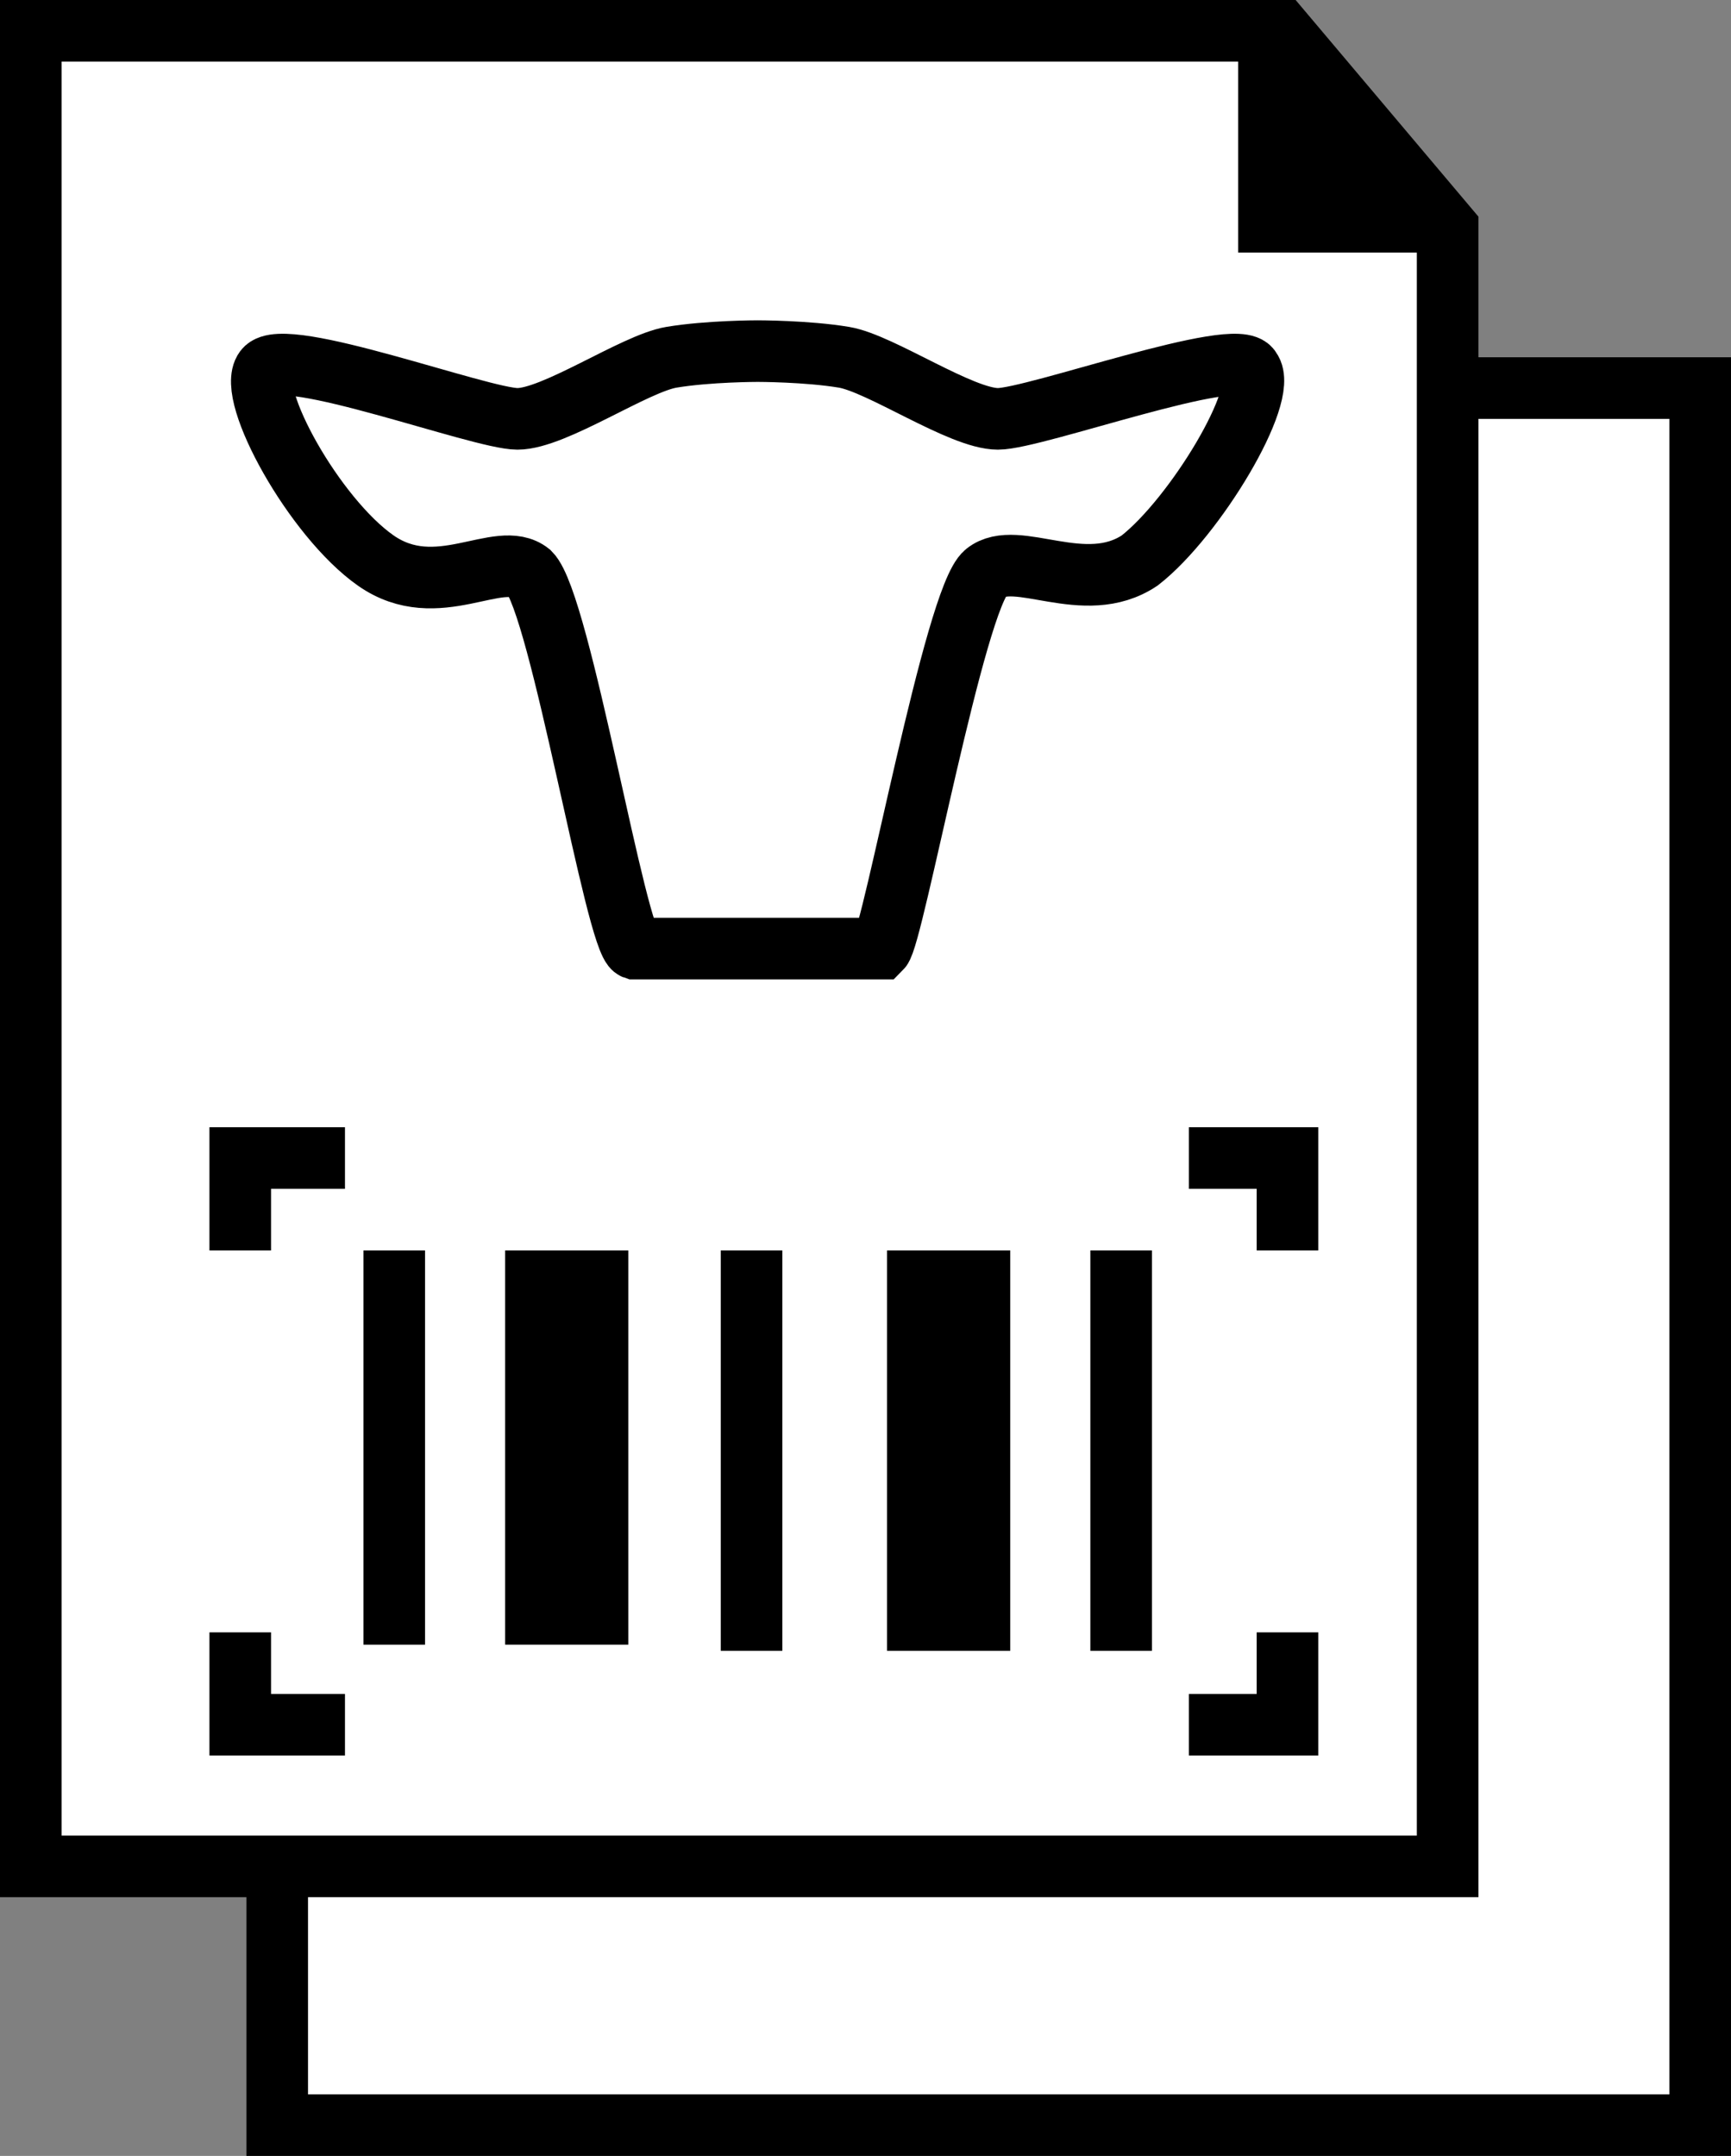
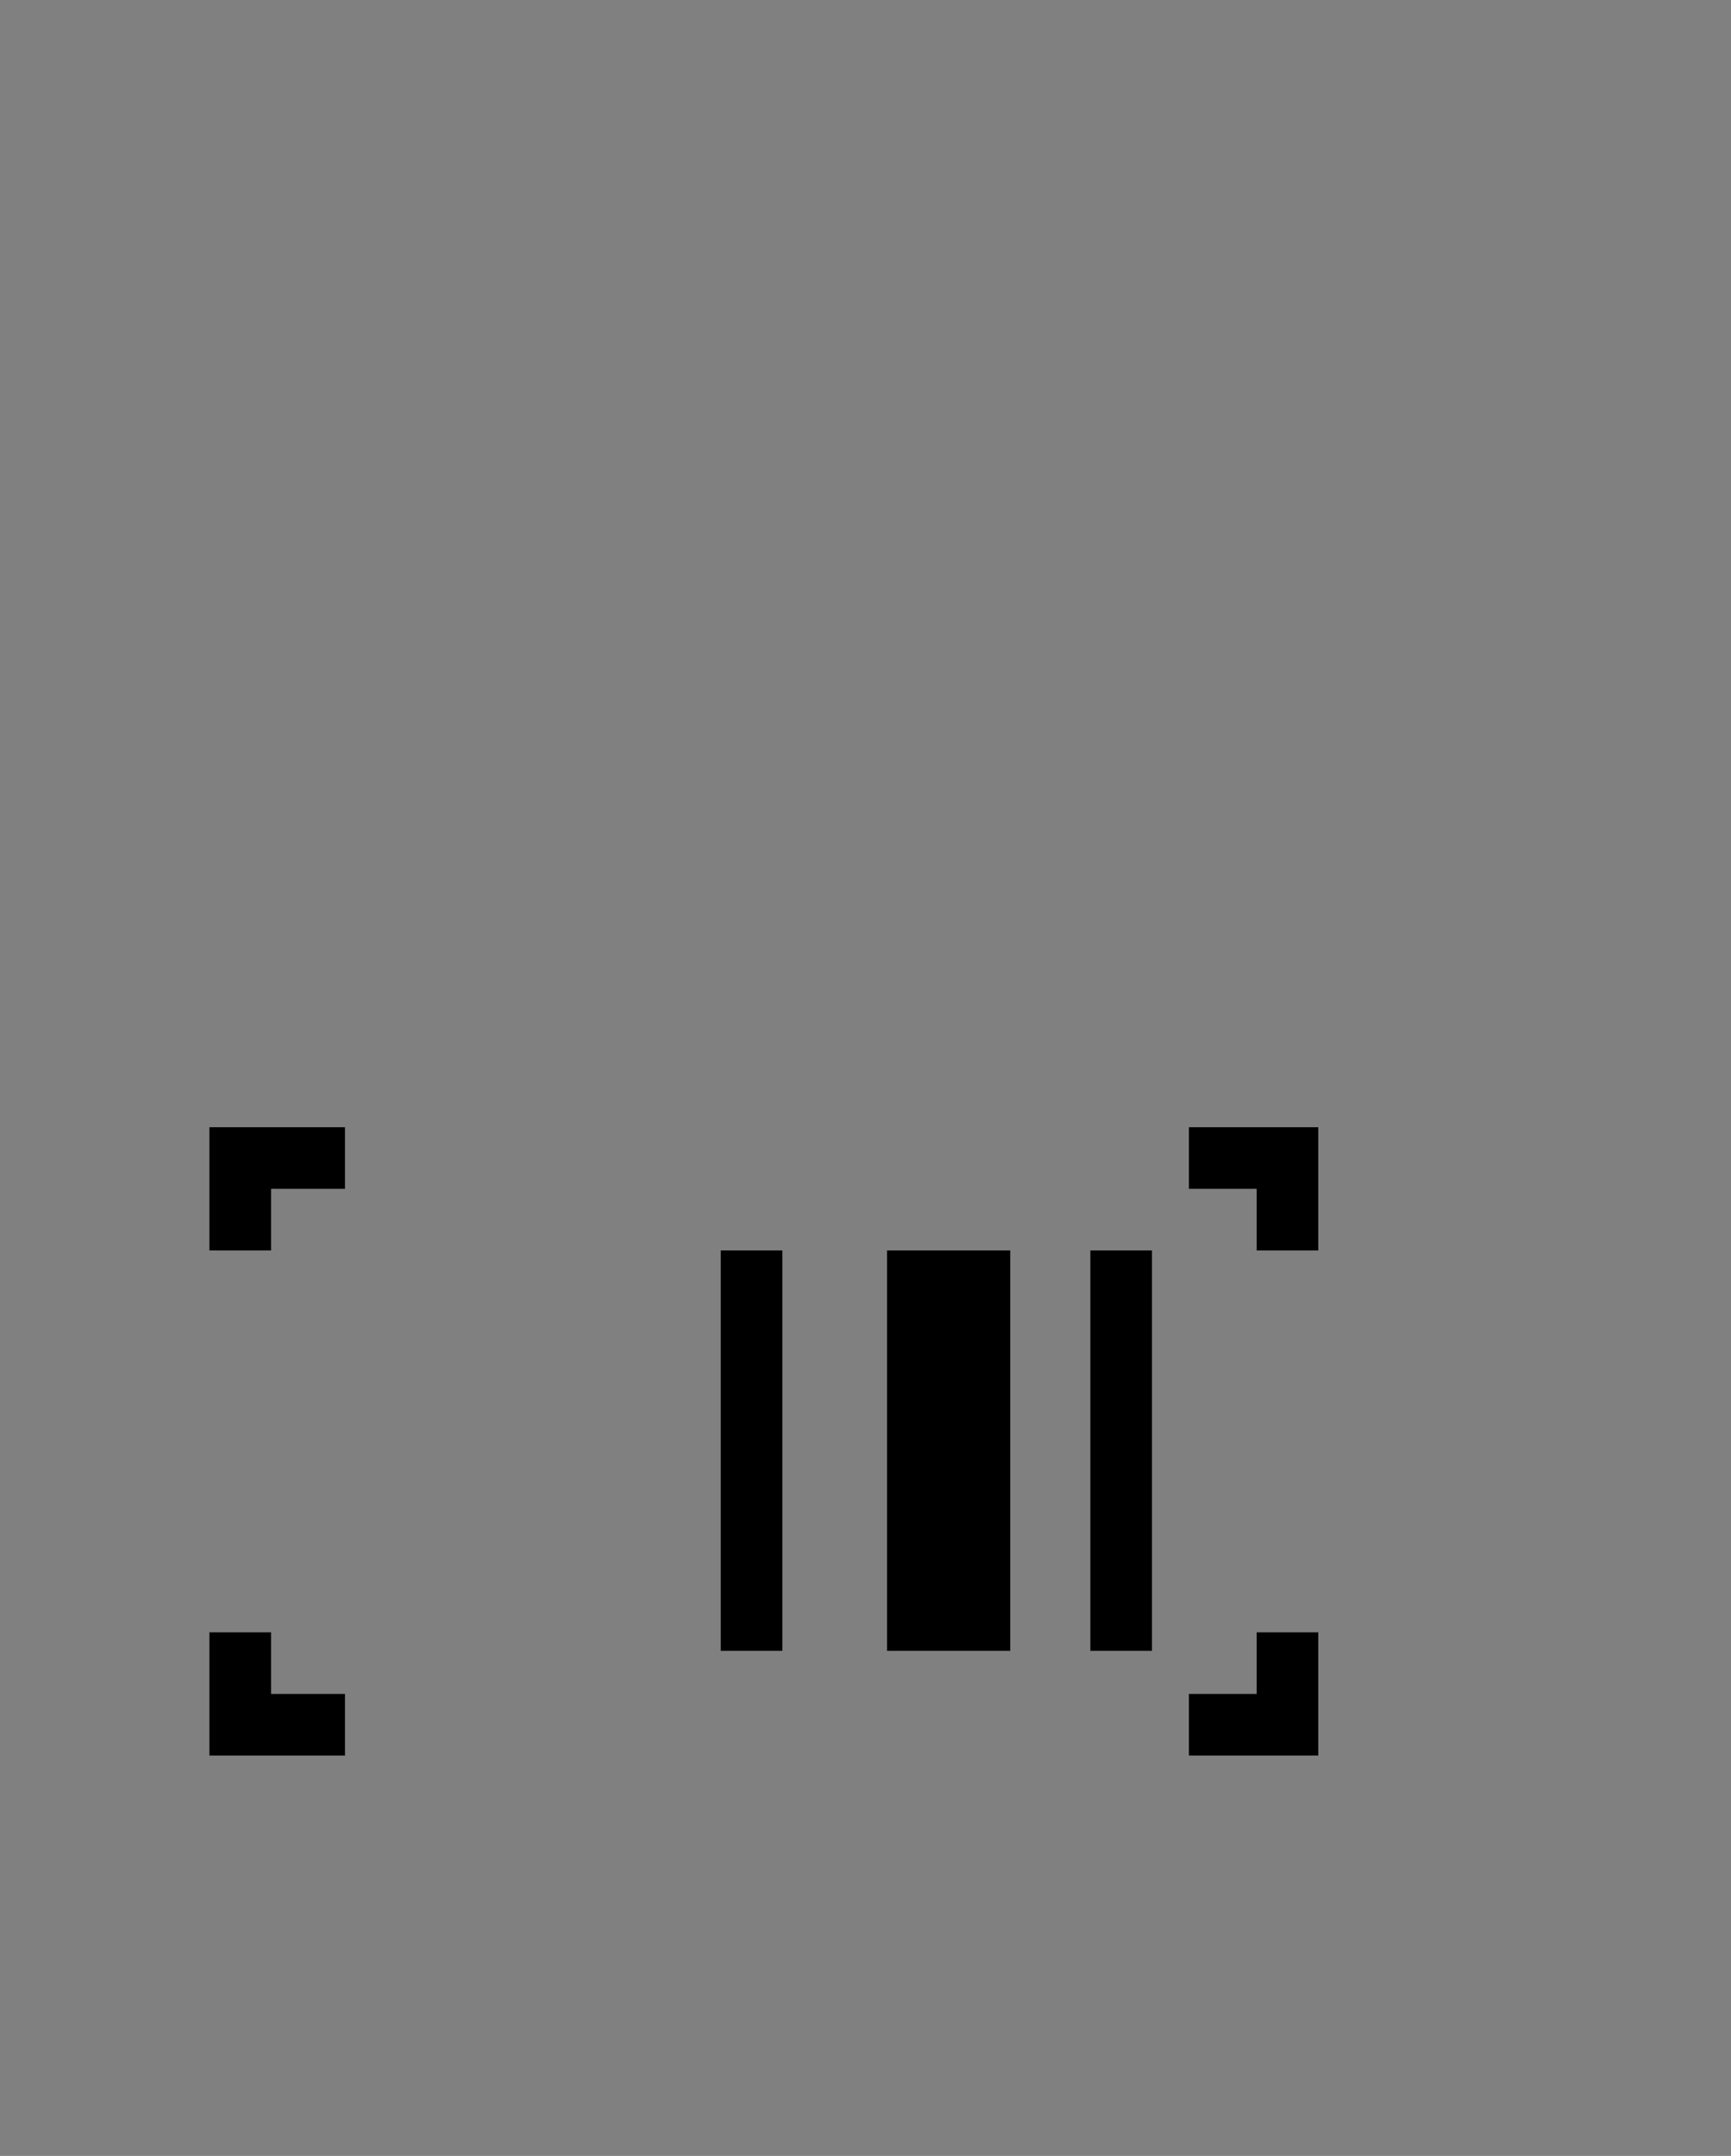
<svg xmlns="http://www.w3.org/2000/svg" version="1.1" id="Ebene_1" x="0" y="0" viewBox="0 0 28.1 35" style="enable-background:new 0 0 28.1 35" xml:space="preserve">
  <rect x="0" y="0" width="28.1" height="35" fill="#808080" stroke="none" />
  <style>
        .st0,.st3{fill:none;stroke:#000;stroke-miterlimit:10}.st3{stroke-width:2}
    </style>
-   <path style="fill:#fff;stroke:#000;stroke-miterlimit:10" d="M27.6 34.5H4.5V6.3h23.1v5.6z" />
-   <path style="fill:#fff;stroke:#000;stroke-miterlimit:10" d="M23.5 30.3H.5V.5h20.3l2.7 3.2z" />
-   <path d="M23.4 4.1h-3.3V.8h.8l2.5 2.5v.8z" />
-   <path class="st0" d="M12.3 5.7s.8 0 1.4.1c.6.1 1.9 1 2.5 1 .6 0 3.9-1.2 4.1-.8.3.4-.9 2.4-1.8 3.1-.9.6-2-.2-2.5.2s-1.5 5.9-1.7 6.1h-4c-.3-.1-1.2-5.6-1.7-6.1-.5-.4-1.5.5-2.5-.2S4 6.4 4.3 6s3.5.8 4.1.8 1.9-.9 2.5-1 1.4-.1 1.4-.1zM6.4 20.3v6.4" />
-   <path class="st3" d="M9.2 20.3v6.4" />
  <path class="st0" d="M20.9 26.5V28h-1.6M20.9 20.3v-1.5h-1.6M3.9 26.5V28h1.7M3.9 20.3v-1.5h1.7M12.2 20.3v6.5" />
  <path d="M18.4 20.3v6.5" />
  <path class="st3" d="M15.4 20.3v6.5" />
  <path class="st0" d="M18.2 20.3v6.5" />
</svg>